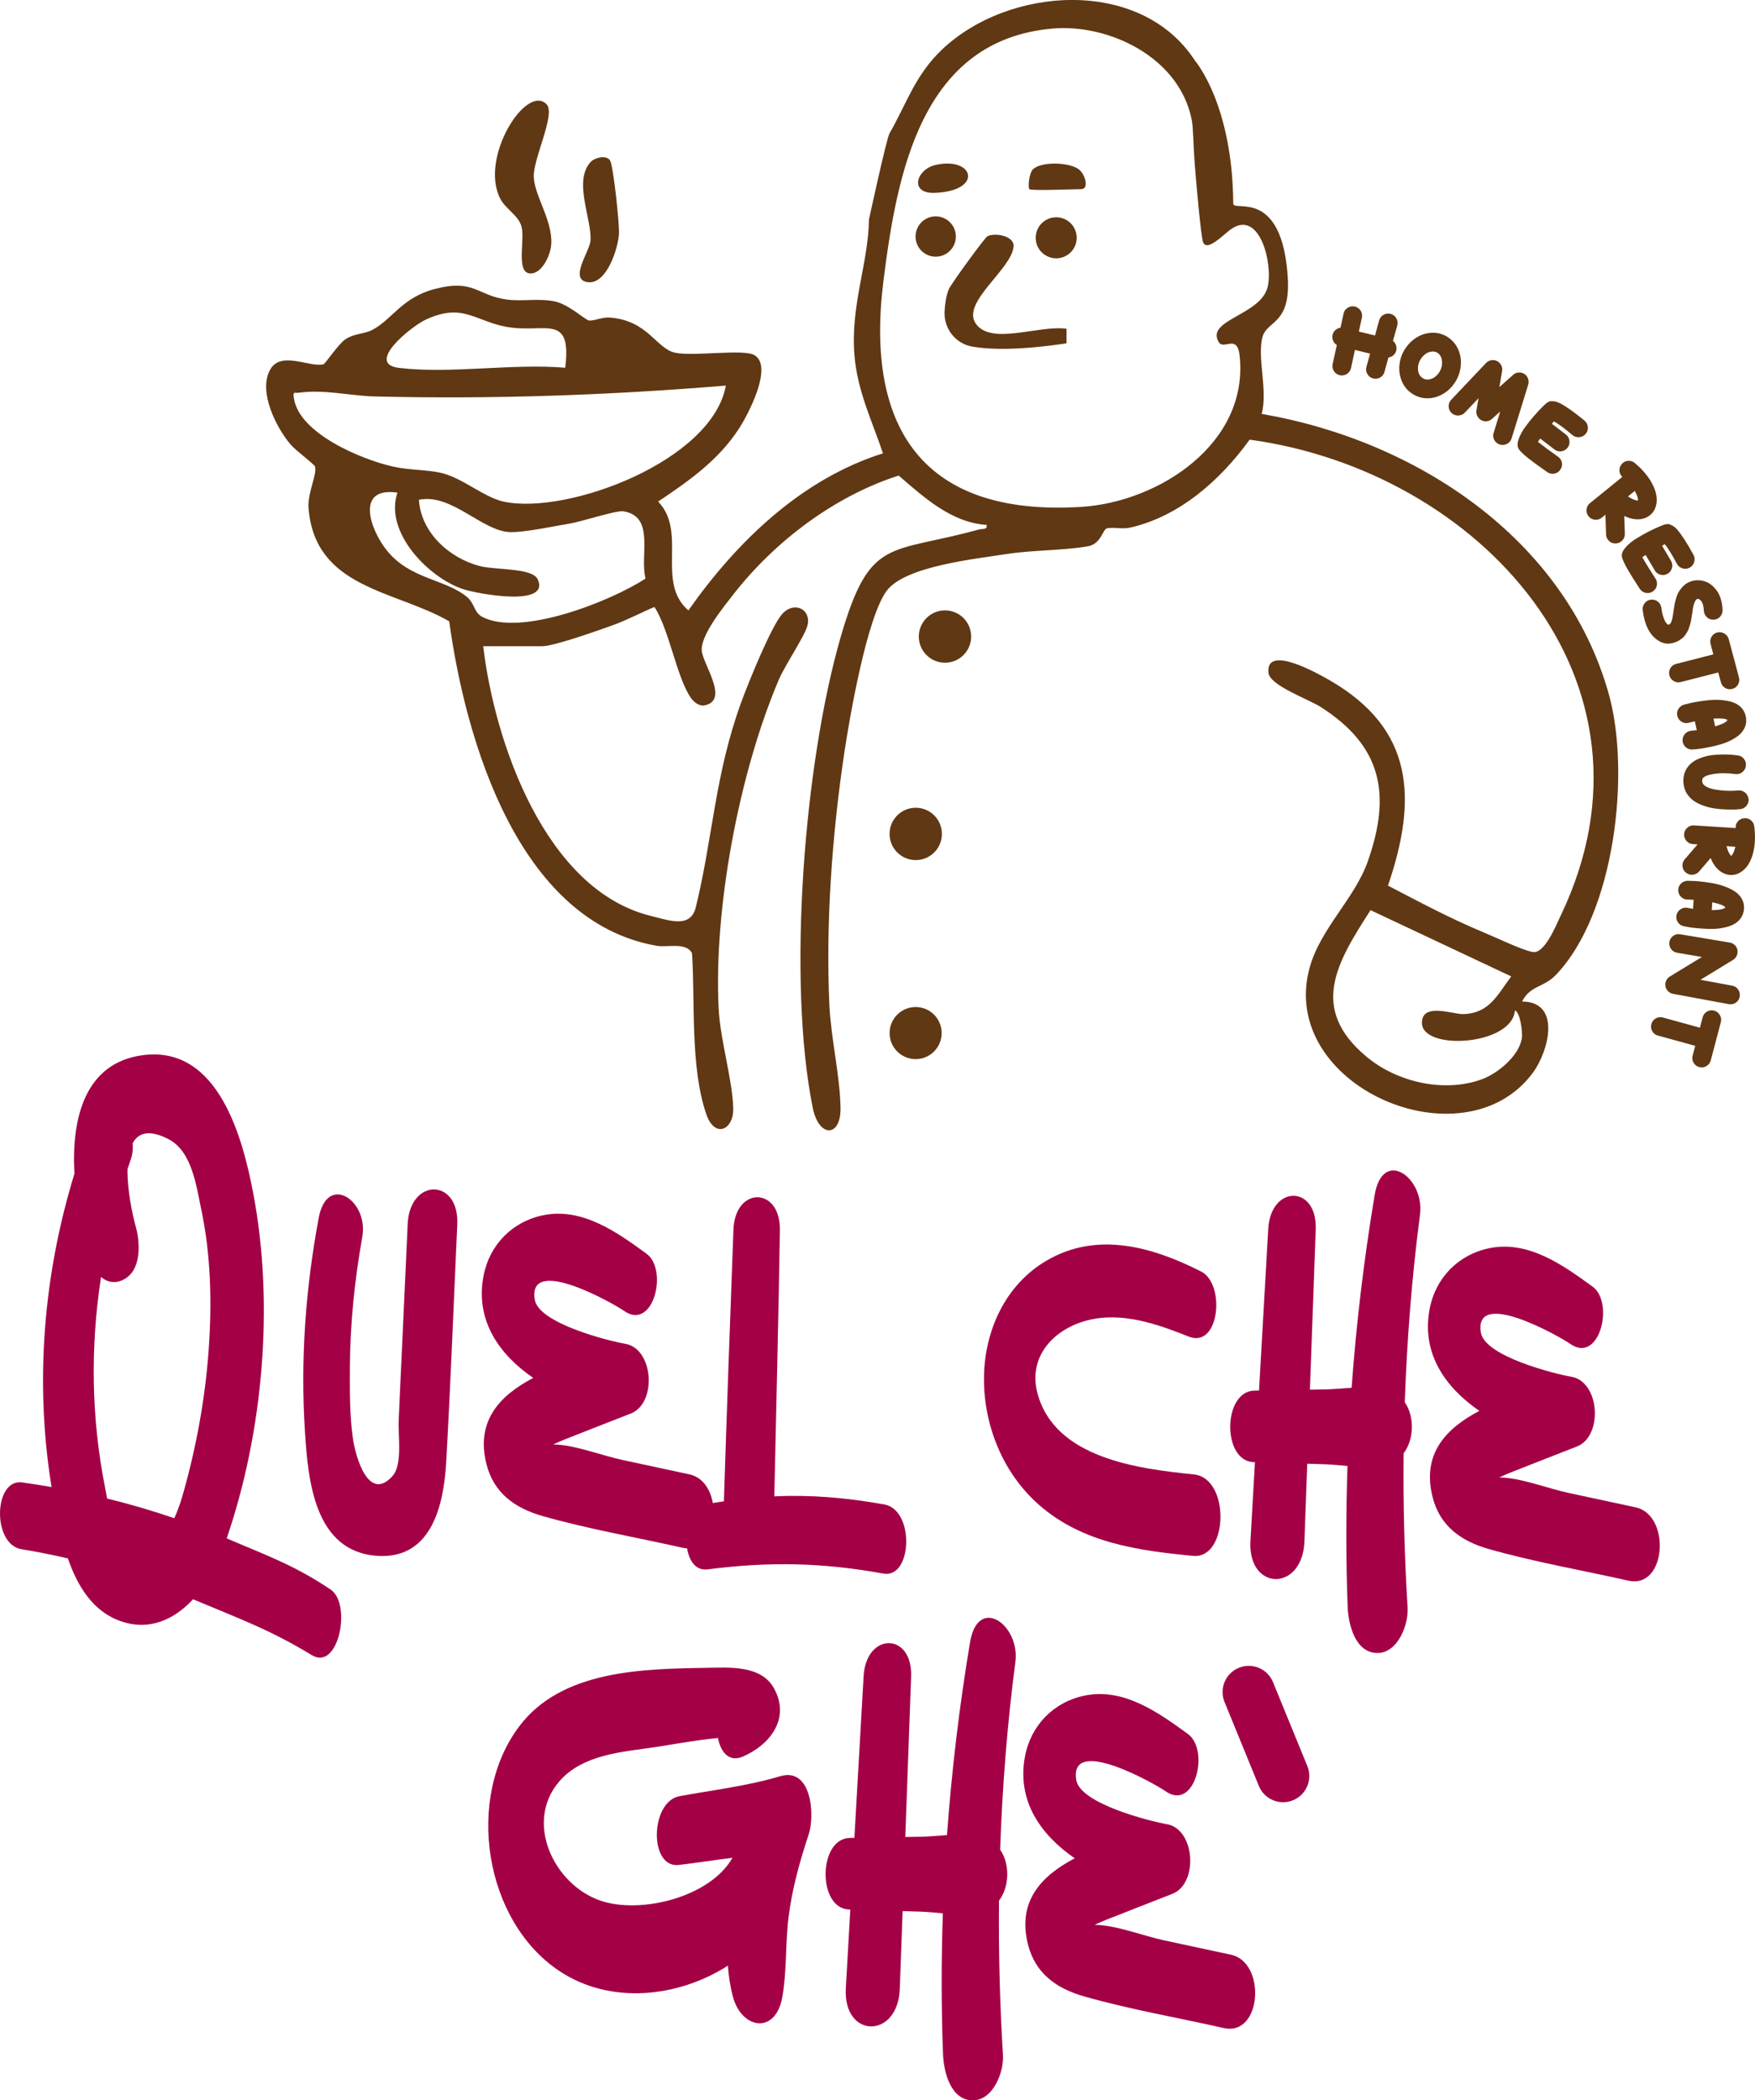
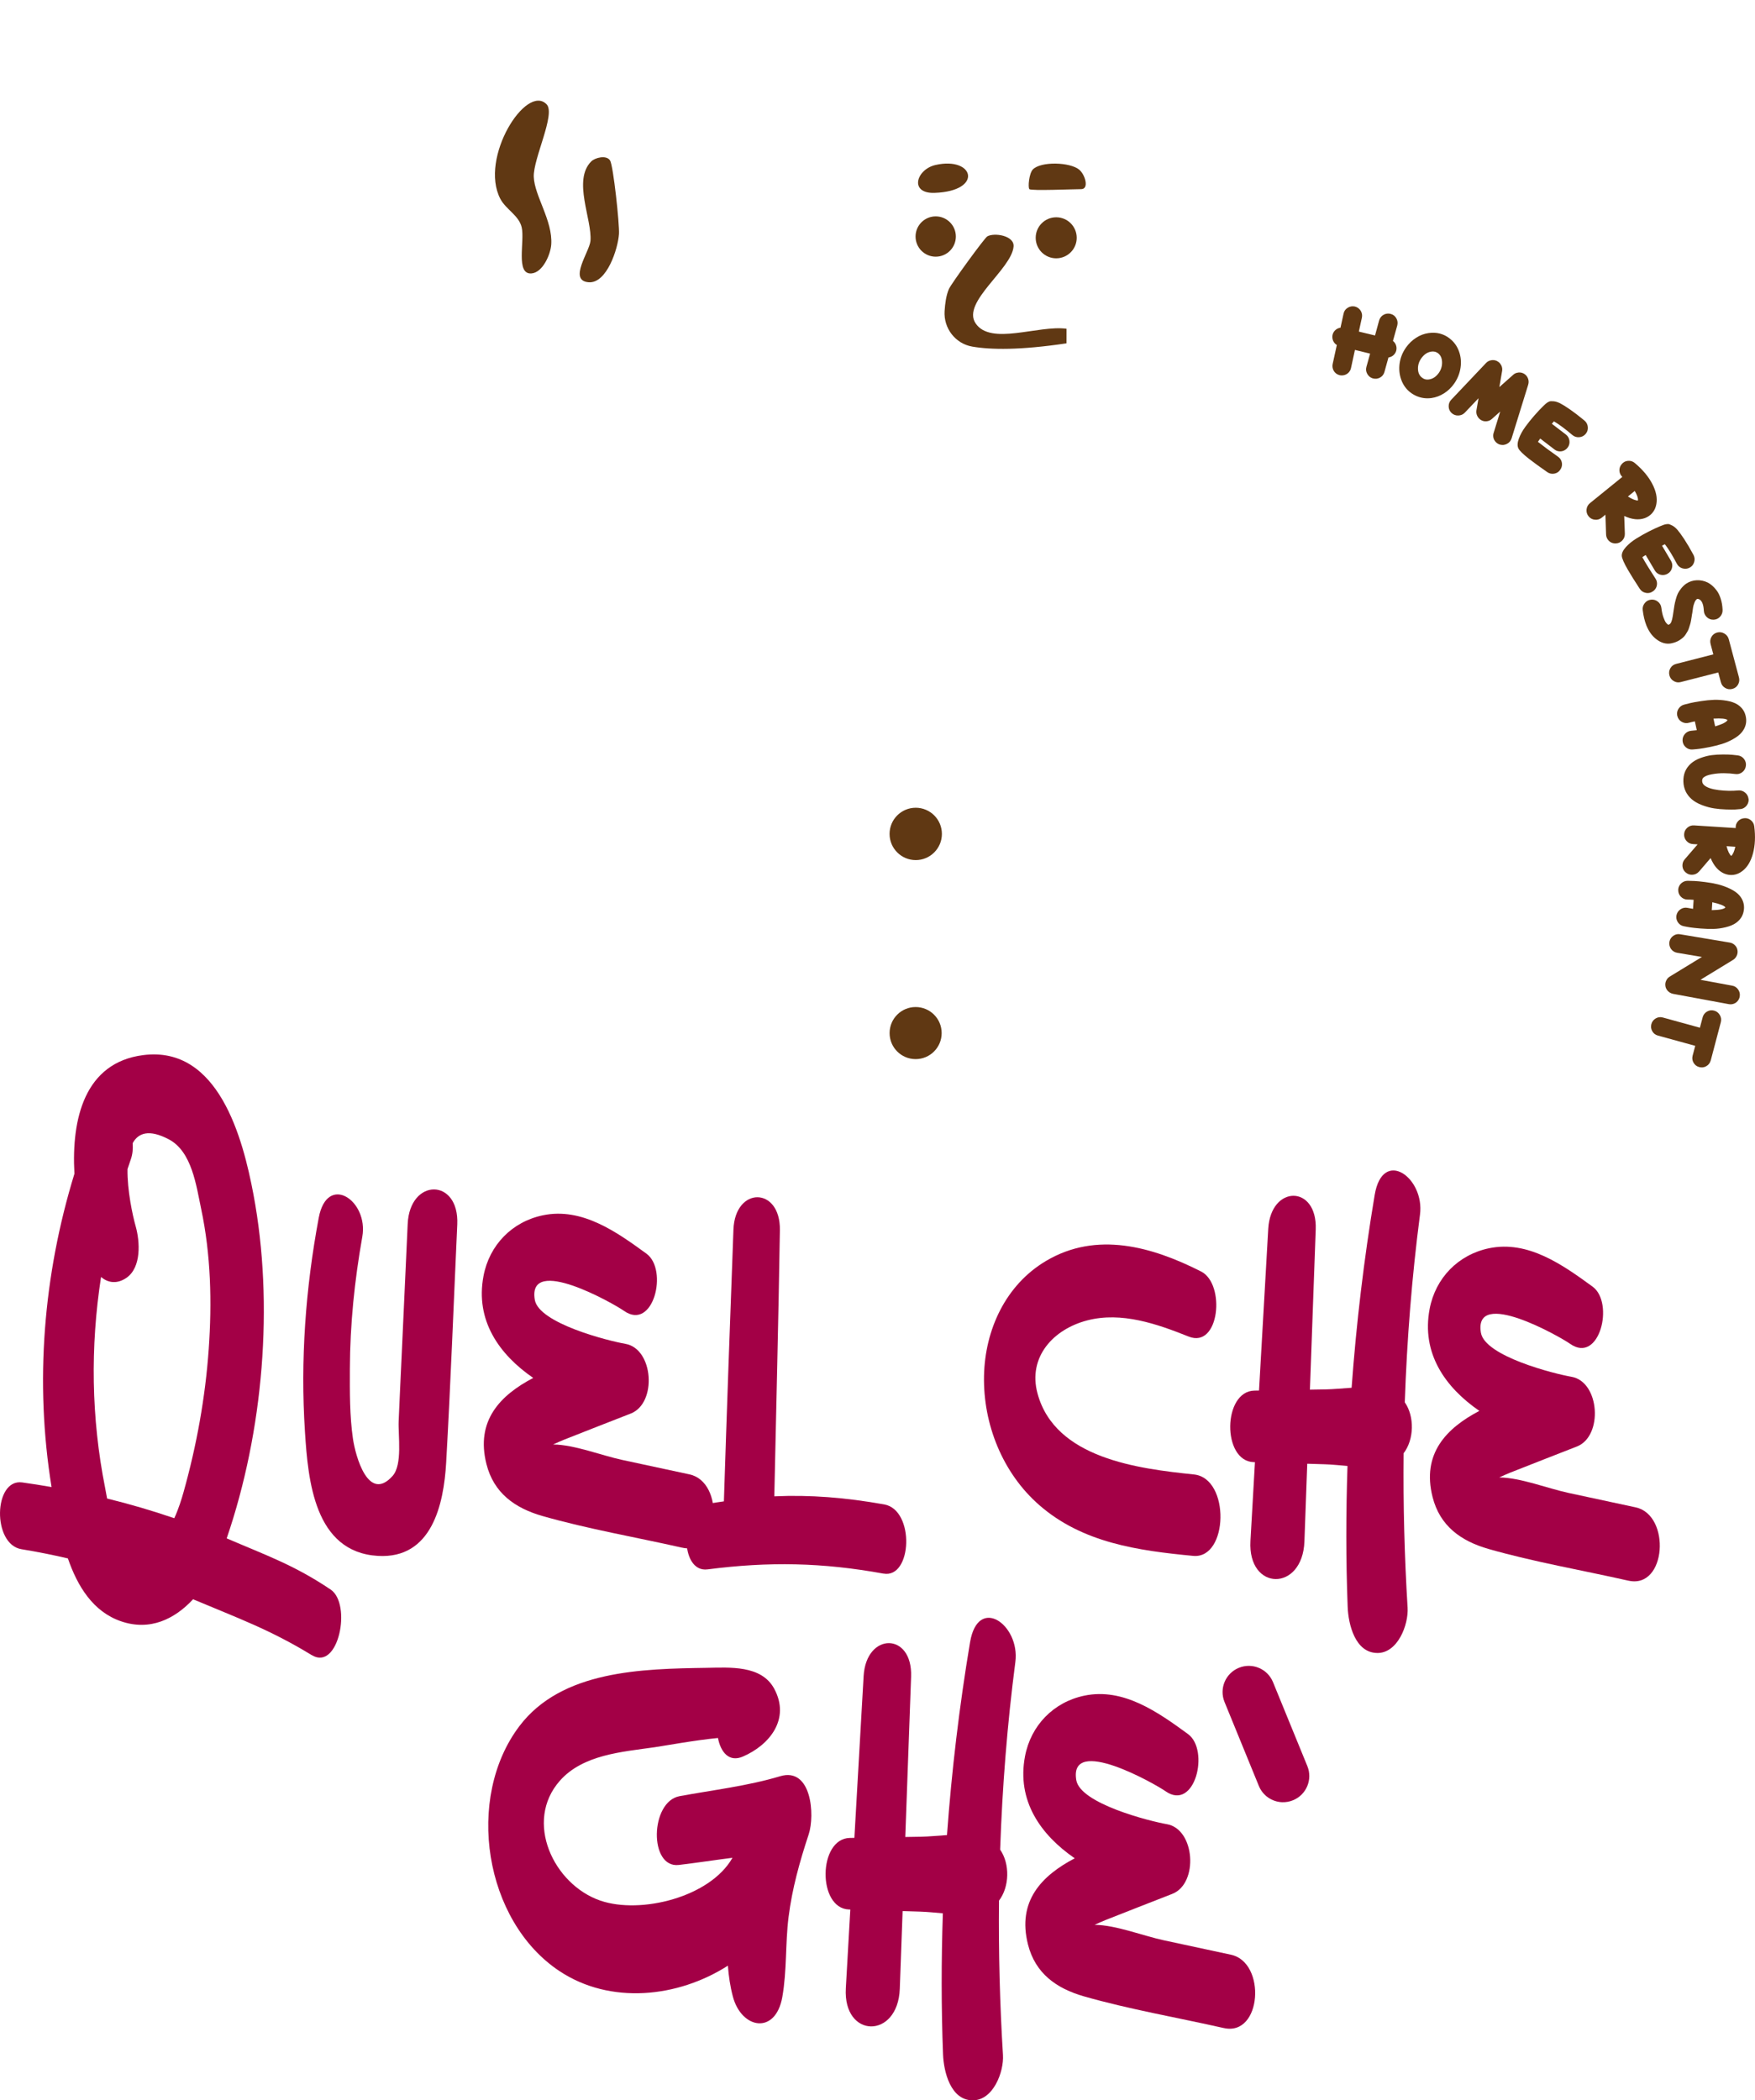
<svg xmlns="http://www.w3.org/2000/svg" id="Livello_1" data-name="Livello 1" viewBox="0 0 676.79 809.84">
  <defs>
    <style>
      .cls-1 {
        fill: #603813;
      }

      .cls-1, .cls-2 {
        stroke-width: 0px;
      }

      .cls-2 {
        fill: #a30046;
      }
    </style>
  </defs>
  <path class="cls-2" d="m120.21,638.18c-16.11-9.86-28.71-14.35-45.75-21.54-7.13,7.66-16.61,12.32-27.77,8.5-10.83-3.7-16.8-13.53-20.51-24.25-5.89-1.36-11.85-2.57-17.9-3.55-11.37-1.85-10.78-27.27.27-25.75,3.79.52,7.56,1.13,11.33,1.78-6.54-40.39-3.17-81.8,8.82-120.8-1.2-21.34,4.01-42.86,26.5-45.74,29.15-3.74,38.5,32.23,42.54,53.71,7.98,42.51,3.79,91.43-10.32,132.62,15.28,6.56,26.11,10.32,40.09,19.74,8.22,5.54,3.07,31.61-7.28,25.27m-78.92-60.37c8.76,2.14,17.39,4.68,25.9,7.59,1.63-3.54,2.79-7.27,3.57-10.05,5.03-17.92,8.41-36.58,9.71-55.15,1.27-18.04.84-36.39-2.93-54.13-1.87-8.8-3.52-22.07-12.48-26.77-7.54-3.95-11.74-2.51-13.92,1.5.17,2.15-.03,4.3-.72,6.23-.44,1.25-.84,2.52-1.27,3.77-.12,8.2,1.95,17.79,3.16,22.08,1.63,5.78,2.3,15.85-3.63,19.88-3.58,2.43-7.11,1.9-9.73-.38-4.16,26.88-3.81,54.32,1.58,81.37.24,1.21.48,2.59.75,4.06" />
  <path class="cls-2" d="m176.34,472.11c-1.4,30.59-2.55,61.2-4.28,91.78-.92,16.24-5.55,37.24-26.3,36.03-24.58-1.43-26.96-29.21-28.16-47.85-1.79-27.67.22-55.25,5.31-82.49,3.26-17.43,19.28-6.69,16.81,7.27-2.99,16.88-4.74,33.79-4.79,50.95-.03,8.84-.1,18.11,1.17,26.88,1,6.85,5.95,24.81,15.27,14.44,3.93-4.37,2.13-15.59,2.37-21.24.36-8.44.77-16.88,1.16-25.32.77-16.88,1.54-33.76,2.32-50.63.82-17.82,19.93-17.74,19.12.2" />
  <path class="cls-2" d="m263.09,596.76c-17.86-4.04-36.26-7.19-53.87-12.21-10.64-3.04-18.8-8.83-21.63-20.04-4.21-16.7,5.23-26.49,18.04-33.21-13.17-9.08-22.43-22.18-19.17-39.33,2.26-11.92,11.02-20.91,22.9-23.38,15.08-3.13,28.39,6.39,39.94,14.8,8.5,6.19,2.67,30.08-8.71,22.02-3.78-2.67-37.27-21.76-34.36-4.26,1.51,9.1,28.36,15.87,34.93,17,10.91,1.88,12.29,22.87,2.11,26.87-8.61,3.38-17.25,6.71-25.84,10.13-1.35.54-2.74,1.18-4.13,1.81,8.12.05,18.79,4.27,26.68,5.96,8.64,1.86,17.28,3.71,25.92,5.57,13.67,2.93,11.93,31.6-2.8,28.26" />
  <path class="cls-2" d="m340.69,606.75c-23.57-4.29-44.09-4.69-67.84-1.63-10.96,1.41-10.74-23.39.26-25.3,2.05-.36,4.05-.64,6.05-.93,1.11-34.93,2.39-69.85,3.68-104.77.62-16.74,18.17-16.62,17.91.18-.53,34.22-1.42,68.43-2.15,102.65,13.86-.62,27.3.44,42.38,3.12,11.91,2.12,10.81,28.68-.28,26.67" />
  <path class="cls-2" d="m460.11,599.91c-21.26-2.03-42.62-5.01-59.3-19.55-14.16-12.33-21.71-31.22-21.34-49.84.36-17.75,8.3-35.07,23.91-44.33,19.53-11.59,40.9-5.51,59.82,4.08,9.47,4.8,7.11,29.85-4.81,25.08-12.21-4.88-25.85-9.66-39.06-6.25-13.08,3.37-23.03,14.09-19.23,28.18,6.78,25.15,38.98,29.01,60.34,31.24,14.05,1.46,13.29,32.69-.32,31.39" />
  <path class="cls-2" d="m531.09,637.35c-8.52-.09-11.12-11.08-11.38-17.72-.7-18.17-.67-36.29-.07-54.39-3.1-.26-6.09-.57-8.7-.65-2.27-.07-4.55-.14-6.82-.21-.36,9.99-.72,19.98-1.09,29.97-.71,19.48-21.92,19.25-20.81-.21.58-10.12,1.15-20.24,1.73-30.36-.16,0-.32,0-.48-.01-12.28-.37-11.96-27.38.28-27.59.59,0,1.18-.02,1.77-.03,1.18-20.78,2.37-41.56,3.56-62.33.97-17.01,18.93-17.05,18.31.19-.75,20.6-1.49,41.2-2.24,61.81,2.03-.03,4.06-.07,6.08-.1,2.98-.05,6.44-.41,10-.63,1.81-24.85,4.76-49.63,8.89-74.32,3.08-18.39,19.35-6.75,17.48,7.55-3.13,24.02-5.03,48.18-5.87,72.37,3.82,5.49,3.62,14.35-.44,19.65-.2,19.85.31,39.71,1.53,59.54.4,6.5-3.76,17.57-11.73,17.48" />
  <path class="cls-2" d="m627.95,609.47c-17.86-4.04-36.26-7.19-53.87-12.21-10.64-3.04-18.8-8.83-21.63-20.04-4.21-16.7,5.23-26.49,18.04-33.21-13.17-9.08-22.43-22.18-19.17-39.33,2.26-11.92,11.02-20.91,22.9-23.38,15.08-3.13,28.39,6.39,39.94,14.8,8.5,6.19,2.67,30.08-8.71,22.02-3.78-2.67-37.27-21.76-34.36-4.26,1.51,9.1,28.36,15.87,34.93,17,10.91,1.88,12.29,22.87,2.11,26.87-8.61,3.38-17.25,6.71-25.84,10.13-1.35.54-2.74,1.18-4.13,1.81,8.12.05,18.79,4.27,26.68,5.96,8.64,1.86,17.28,3.71,25.92,5.57,13.67,2.93,11.93,31.6-2.8,28.26" />
  <path class="cls-2" d="m311.86,707.29c-3.46,10.47-6.39,20.91-7.76,31.88-1.28,10.26-.61,20.58-2.4,30.78-2.59,14.74-15.79,12.45-19.1-.2-1-3.79-1.59-7.76-1.9-11.83-19.35,12.36-45.32,15.07-64.9,2.12-29.12-19.28-36.51-66.73-15.49-94.5,16.32-21.56,47.4-22.07,72.1-22.46,9-.14,21.2-1.12,26.15,8.04,6.33,11.73-1.83,21.74-12.07,26.17-5.35,2.31-8.55-1.69-9.62-7.16-8.78.83-20.54,3-24.47,3.57-12.49,1.8-27.56,2.81-36.5,12.92-13.9,15.72-2.44,40.01,15.61,46.21,15.56,5.34,42.36-1.31,50.96-16.51-6.92.88-13.83,1.95-20.67,2.76-11.61,1.39-11.13-24.42.27-26.52,12.82-2.36,26.27-3.93,38.77-7.68,12.13-3.64,13.49,14.95,11.02,22.42" />
  <path class="cls-2" d="m375.05,809.84c-8.52-.08-11.12-11.08-11.38-17.72-.7-18.17-.68-36.29-.07-54.39-3.1-.26-6.09-.57-8.7-.65-2.27-.07-4.54-.14-6.82-.21-.36,9.99-.73,19.98-1.09,29.97-.71,19.48-21.92,19.25-20.81-.21.58-10.12,1.15-20.24,1.73-30.36-.16,0-.32,0-.48-.01-12.28-.37-11.96-27.38.28-27.59.59-.01,1.18-.02,1.77-.03,1.18-20.78,2.37-41.56,3.56-62.34.97-17.01,18.93-17.05,18.31.19-.75,20.6-1.49,41.2-2.24,61.81,2.03-.04,4.06-.07,6.08-.1,2.98-.05,6.44-.41,10-.63,1.81-24.85,4.76-49.63,8.89-74.32,3.08-18.39,19.35-6.75,17.48,7.56-3.13,24.02-5.03,48.18-5.87,72.37,3.82,5.49,3.62,14.35-.44,19.65-.2,19.85.31,39.71,1.53,59.53.4,6.5-3.76,17.57-11.73,17.48" />
  <path class="cls-2" d="m471.92,781.97c-17.86-4.04-36.26-7.18-53.87-12.21-10.64-3.04-18.8-8.82-21.63-20.03-4.21-16.7,5.23-26.49,18.03-33.21-13.17-9.08-22.42-22.19-19.17-39.34,2.26-11.92,11.02-20.91,22.9-23.38,15.08-3.13,28.39,6.39,39.94,14.8,8.5,6.19,2.67,30.08-8.71,22.02-3.78-2.67-37.27-21.76-34.36-4.26,1.51,9.1,28.36,15.87,34.93,17,10.91,1.88,12.29,22.87,2.11,26.87-8.61,3.38-17.25,6.71-25.84,10.13-1.35.54-2.74,1.18-4.13,1.81,8.12.05,18.79,4.27,26.68,5.96,8.64,1.86,17.28,3.71,25.92,5.57,13.67,2.93,11.93,31.6-2.8,28.26" />
  <path class="cls-2" d="m494.46,694.89c-3.85-.13-7.45-2.48-9-6.27l-13.24-32.38c-2.11-5.16.36-11.06,5.53-13.17,5.17-2.11,11.06.37,13.17,5.53l13.24,32.37c2.11,5.16-.36,11.06-5.53,13.17-1.36.56-2.78.79-4.17.75" />
-   <path class="cls-1" d="m374.51,245.44c0,5.57-4.52,10.09-10.09,10.09s-10.09-4.52-10.09-10.09,4.52-10.09,10.09-10.09,10.09,4.52,10.09,10.09" />
  <path class="cls-1" d="m363.23,321.54c0,5.57-4.52,10.09-10.09,10.09s-10.09-4.52-10.09-10.09,4.52-10.09,10.09-10.09,10.09,4.52,10.09,10.09" />
-   <path class="cls-1" d="m475.61,78.54c.02,3.32,18.69-6.39,20.98,28.15,1.26,18.94-8.24,16.57-9.85,23.68-1.85,8.17,2.2,20.27-.19,29.22,59.13,10.16,116.86,47.71,133.8,107.81,8.57,30.42,2.43,84.65-20.29,108.45-4.8,5.03-9.91,4.02-13.09,10.31,15.24.09,10.29,19.21,4.12,27.52-26.78,36.09-98.58,4.93-86.04-40.61,4.14-15.02,17.31-26.51,22.41-40.92,9.22-26.09,5.29-44.66-18.24-59.61-4.62-2.94-19.53-8.24-20.05-13.09-1.22-11.31,19.38.42,23.48,2.78,32.67,18.76,34.04,45.77,22.6,79.24,12.13,6.33,24.37,12.85,37.02,18.09,4.7,1.94,14.57,6.73,18.79,7.51,4.59.85,9.05-10.38,10.85-14.15,43.36-90.59-31.82-171.4-120.01-183.4-11.17,15.47-26.9,29.52-46,33.9-3.14.72-6.54-.28-9.04.3-1.59.36-2.24,5.97-7.19,6.88-9.1,1.67-21.42,1.45-31.4,3.01-11.92,1.87-39.3,4.65-46.36,14.22-7.61,10.32-14.2,48.35-16.28,62.19-4.7,31.19-7.26,66.04-5.79,97.58.59,12.66,4.18,27.73,4.29,39.84.1,11.12-8.39,11.33-10.73-.37-9.87-49.33-3.29-132.65,10.73-181.22,11.34-39.28,18.74-32.07,53.33-41.69,1.42-.39,3.4.26,3-1.78-13.49-.83-24.16-10.62-33.9-19.01-24.74,7.9-47.9,25.44-63.8,45.88-3.79,4.87-12.63,15.66-12.14,21.66.43,5.21,10.7,19.05,1.2,21.04-2.25.47-4.29-1.26-5.47-2.98-5.45-7.98-8.18-25.85-13.95-34.94-5.24,2.18-10.43,4.98-15.77,6.92-5.46,1.98-22.97,8.22-27.57,8.22h-22.72c4.36,37.01,23.93,93.98,64.66,103.99,7.22,1.77,15.31,4.91,17.34-3.4,6.61-27.06,7.33-51.06,17.47-78.9,2.52-6.93,11.8-30.05,16.11-34.43,4.66-4.74,11.04-1.33,9.45,4.82-1.03,3.99-8.69,15.33-11.01,20.77-15.28,35.86-25.18,88.04-23.22,126.95.61,12.08,5.47,27.96,5.62,38.58.12,8.14-7.17,11.54-10.41,2-6.22-18.3-4.24-42.81-5.48-61.99-2.17-4.4-9.53-2.16-13.63-2.88-53.41-9.38-73.66-79.14-80.01-125.12-21.01-12.09-51.71-12.61-54.24-43.57-.48-5.86,3.42-13.28,2.49-16.1-.32-.98-7.47-6.18-9.46-8.54-5.6-6.64-12.36-20.21-7.98-28.57,4.12-7.85,15.17-.96,20.73-2.33.63-.16,5.87-8.01,8.53-9.7,3.62-2.3,7.13-1.9,10.24-3.53,7.73-4.03,11.39-12.48,24.13-15.8,15.24-3.97,16.26,2.51,27.72,4.07,6.09.83,12.18-.58,18.54.73,5.34,1.1,11.6,7.04,13.16,7.33,1.73.32,5.06-1.33,8.03-1.11,14.75,1.1,17.87,11.89,25.14,13.54,7.01,1.58,26.45-1.55,30.7.96,7.37,4.37-2.56,23.09-6.04,28.41-7.91,12.12-19.27,20.13-31.13,28.04,11.4,11.72-.99,31.03,11.68,41.97,18.64-26.52,43.58-50.63,75.03-60.56-4.27-12.78-9.88-24.04-10.99-37.87-1.56-19.41,5.37-35.37,5.6-52.31,0,0,6.74-31.13,7.92-33.19,6.65-11.59,9.83-22.36,20.15-32.23,25.67-24.54,76.76-28.11,97.7,4.26,0,0,14.46,16.7,14.71,55.07m-1.12,10.01c-2.76,2.03-8.98,8.6-10.51,4.87-.86-2.11-2.82-24.8-3.24-30.35-.48-6.21-.56-13.88-1.09-16.61-4.72-24.57-32.25-37.31-53.71-35.44-50.61,4.42-59.98,55.66-65.22,97.23-7.21,57.26,15.65,90.93,76.19,87.21,30.1-1.85,64.82-24.55,61.16-58.35-.91-8.44-6.09-2.07-7.99-5.11-5.43-8.71,16.27-10.34,18.83-21.47,2.05-8.93-3.15-30.23-14.43-21.97m-256.48,53.24c2.54-20.62-7.21-13.67-20.99-15.51-13.42-1.79-17.85-9.94-32.71-3.08-5.65,2.61-23.64,17.07-10.39,18.65,19.93,2.38,43.76-1.79,64.09-.06m61.94,6.88c-44.83,3.72-90.42,5.33-135.65,4.18-9.03-.23-19.36-2.78-28.89-1.44-1.81.26-2.46-.74-2.05,2.07,1.98,13.8,26.49,23.8,38.29,26.43,6.3,1.41,12.55,1.12,18.27,2.38,8.54,1.88,16.66,9.55,24.61,11.18,24.65,5.07,80.23-15.84,85.43-44.82m-126.65,41.3c-16.43-2.41-10.56,14.4-3.92,22.5,8.95,10.91,21.96,10.7,30.59,17.6,3.12,2.5,2.8,6.1,5.99,7.78,14.81,7.81,49.58-5.97,63.02-14.76-2.35-8.86,3.84-24.02-8.63-25.93-2.69-.41-16.05,4-20.71,4.76-6.23,1.01-17.19,3.42-22.92,3.26-10.73-.3-22.63-15.11-35.15-12.45.84,12.66,11.64,22.39,23.34,25.52,6.07,1.62,20.45.62,22.49,5.15,4.89,10.85-23.29,5.58-28.69,3.81-13.44-4.4-30.64-22.1-25.4-37.23m430.93,199.62c-1.11,13.61-35.84,15.69-35.86,4.81-.01-7.98,11.95-3.29,15.83-3.38,10.27-.24,13.28-7.49,18.61-14.53l-54.26-25.55c-13.01,20.2-23.86,37.94-1.5,56.56,11.74,9.78,29.91,13.99,44.49,8.63,6.19-2.28,14.79-9.37,15.41-16.37.16-1.82-.57-9.23-2.72-10.18" />
  <path class="cls-1" d="m363.14,398.33c0,5.54-4.49,10.04-10.04,10.04s-10.04-4.49-10.04-10.04,4.49-10.04,10.04-10.04,10.04,4.49,10.04,10.04" />
-   <path class="cls-1" d="m411.3,126.76c-10.85-1.51-29.31,6.64-35.1-2.13-5.39-8.15,13.92-20.8,14.67-29.57.36-4.23-7.46-5.46-10.14-3.91-1.09.63-13.97,18.35-14.8,20.28-1.1,2.56-1.47,5.64-1.66,8.47-.44,6.66,4.14,12.63,10.71,13.75,7.08,1.21,18.37,1.42,36.31-1.27v-5.63Z" />
+   <path class="cls-1" d="m411.3,126.76c-10.85-1.51-29.31,6.64-35.1-2.13-5.39-8.15,13.92-20.8,14.67-29.57.36-4.23-7.46-5.46-10.14-3.91-1.09.63-13.97,18.35-14.8,20.28-1.1,2.56-1.47,5.64-1.66,8.47-.44,6.66,4.14,12.63,10.71,13.75,7.08,1.21,18.37,1.42,36.31-1.27Z" />
  <path class="cls-1" d="m415.22,91.69c0,4.37-3.54,7.91-7.91,7.91s-7.91-3.54-7.91-7.91,3.54-7.91,7.91-7.91,7.91,3.54,7.91,7.91" />
  <path class="cls-1" d="m368.61,91.2c0,4.29-3.48,7.77-7.77,7.77s-7.77-3.48-7.77-7.77,3.48-7.77,7.77-7.77,7.77,3.48,7.77,7.77" />
  <path class="cls-1" d="m396.97,72.94c-.63-.64-.14-6.09,1.34-7.61,3.12-3.19,14.36-2.84,17.87.09,2.35,1.96,3.89,7.51.75,7.51-2.89,0-19.26.71-19.96,0" />
  <path class="cls-1" d="m360.78,63.61c14.93-3.39,18.57,10.1-.37,10.75-9.89.34-7.08-9.06.37-10.75" />
  <path class="cls-1" d="m210.78,40.21c3.61,3.72-5.18,20.89-4.94,27.96.25,7.35,7.36,16.94,6.74,26.09-.26,3.86-3.28,10.83-7.63,11.17-6.19.49-2.54-12.36-3.76-17.74-1.04-4.61-6.12-6.94-8.25-11.03-8.19-15.76,10.01-44.51,17.84-36.45" />
  <path class="cls-1" d="m227.97,62.27c1.47-1.49,5.88-2.61,7.29-.4,1.26,1.97,3.68,24.69,3.44,28.33-.37,5.66-4.69,19.21-11.73,18.63-7.91-.66.36-11.74.73-15.93.71-8.19-6.94-23.33.27-30.63" />
  <path class="cls-1" d="m537.18,131.46c.37.29.67.63.89,1.02.22.39.37.81.44,1.27.07.46.05.92-.05,1.37-.18.73-.55,1.34-1.1,1.83-.56.5-1.2.79-1.92.88l-1.54,5.54c-.25.97-.81,1.7-1.67,2.19-.86.49-1.78.61-2.75.35h-.04c-.96-.29-1.69-.86-2.17-1.74-.49-.87-.59-1.78-.33-2.72l1.42-5.1-5.85-1.43-1.51,6.96c-.13.63-.41,1.19-.84,1.67-.43.48-.96.82-1.58,1.02-.62.2-1.24.23-1.88.11-.07-.02-.15-.04-.22-.06-.62-.18-1.14-.48-1.57-.91-.43-.43-.73-.94-.91-1.53-.18-.59-.21-1.19-.08-1.83l1.61-7.33c-.34-.2-.64-.45-.87-.73-.24-.28-.43-.6-.58-.95-.14-.35-.23-.71-.27-1.1s-.01-.77.07-1.15c.19-.75.57-1.37,1.13-1.86.57-.49,1.22-.78,1.93-.87l1.18-5.4c.2-.99.73-1.75,1.58-2.28.85-.53,1.75-.7,2.72-.51.65.16,1.21.45,1.67.88.47.43.8.95,1,1.55.2.6.23,1.24.1,1.89l-1.17,5.36,6.24,1.5,1.57-5.77c.1-.37.27-.72.48-1.05.21-.33.47-.6.76-.83.29-.22.61-.41.96-.55.35-.14.72-.22,1.11-.24.39-.02.78.02,1.15.13.97.25,1.7.82,2.19,1.69.49.88.6,1.8.35,2.77l-1.66,5.95Z" />
  <path class="cls-1" d="m559.1,130.56c1.64,1.29,2.82,2.93,3.54,4.93.72,2,.92,4.1.59,6.32-.33,2.22-1.16,4.27-2.5,6.17-1.07,1.51-2.36,2.74-3.89,3.7-1.52.96-3.14,1.56-4.85,1.8-1.94.26-3.8.02-5.56-.7-.9-.38-1.75-.86-2.53-1.46-1.63-1.26-2.8-2.89-3.53-4.9-.73-2.01-.93-4.13-.62-6.35.32-2.22,1.16-4.28,2.52-6.17,1.06-1.48,2.34-2.71,3.85-3.67,1.51-.97,3.1-1.57,4.75-1.8,3.08-.45,5.81.24,8.2,2.09l.02.05Zm-4.25,13.24c.89-1.28,1.31-2.67,1.26-4.18-.05-1.51-.55-2.64-1.52-3.4-.23-.18-.48-.32-.74-.43-.59-.25-1.23-.31-1.92-.21-1.48.22-2.75,1.07-3.8,2.53-.91,1.27-1.35,2.64-1.31,4.14.04,1.49.56,2.61,1.56,3.36.75.62,1.62.85,2.63.71,1.51-.21,2.78-1.05,3.83-2.51" />
  <path class="cls-1" d="m589.33,148.33l-6.41,20.71c-.31.95-.9,1.65-1.79,2.11-.89.46-1.81.54-2.77.26-.25-.08-.49-.19-.71-.32-.47-.27-.86-.63-1.18-1.08-.32-.45-.52-.95-.6-1.51-.08-.55-.04-1.09.14-1.61l2.53-8.21-3.19,2.84c-.56.51-1.22.81-1.99.91-.77.09-1.49-.05-2.15-.43-.67-.38-1.17-.92-1.51-1.6-.34-.68-.45-1.41-.34-2.17l.82-4.69-5.28,5.56c-.67.71-1.52,1.08-2.53,1.11-1.01.03-1.88-.3-2.6-.98-.72-.68-1.09-1.52-1.11-2.53-.02-1,.31-1.86.99-2.57l13.41-14.15c.54-.58,1.21-.94,2-1.08.79-.14,1.54-.04,2.23.3.48.25.89.57,1.22.99.33.41.56.86.69,1.35s.16.99.07,1.51l-1.06,6.2,5.27-4.68c.39-.37.84-.63,1.34-.79.51-.15,1.02-.2,1.55-.14.53.07,1.02.25,1.47.53.69.45,1.17,1.07,1.44,1.83.27.76.29,1.54.05,2.32" />
  <path class="cls-1" d="m600.81,176.1c.54.36.94.83,1.22,1.42.27.59.38,1.21.32,1.84-.06.64-.29,1.23-.68,1.78-.54.82-1.31,1.31-2.29,1.49-.99.17-1.89-.03-2.71-.6-2.92-2.03-5.25-3.73-7-5.09-2.35-1.84-3.73-3.2-4.15-4.09-.43-.95-.36-2.19.2-3.72.56-1.53,1.39-3.04,2.49-4.55,1.1-1.51,2.27-2.97,3.5-4.37,1.23-1.4,2.3-2.54,3.19-3.41.89-.87,1.43-1.36,1.62-1.47.39-.25.73-.43,1.01-.54.28-.11.81-.13,1.58-.07.77.06,1.61.33,2.54.79.92.47,2.21,1.26,3.84,2.4,1.63,1.13,3.49,2.56,5.57,4.28.76.66,1.18,1.49,1.26,2.49.08,1-.19,1.87-.84,2.63-.64.76-1.46,1.18-2.46,1.26-1,.08-1.88-.19-2.66-.83-2.74-2.34-5.1-4.1-7.1-5.27-.17.22-.45.53-.82.93l5.4,4.13.03.02c.79.62,1.24,1.43,1.36,2.42.12.99-.12,1.88-.72,2.64-.41.53-.91.91-1.5,1.16-.59.25-1.2.33-1.84.25-.64-.08-1.23-.32-1.75-.74l-5.46-4.18c-.36.47-.66.89-.89,1.26,2.07,1.65,4.66,3.57,7.76,5.74" />
  <path class="cls-1" d="m626.6,205.81c.02,1.01-.31,1.88-1,2.6-.69.72-1.52,1.1-2.49,1.12-1.21.05-2.2-.39-2.96-1.33-.5-.62-.77-1.33-.79-2.14l-.25-7.6-1.41,1.14c-.78.63-1.67.9-2.66.79-1-.1-1.81-.54-2.43-1.31-.62-.77-.88-1.65-.78-2.65.11-1,.55-1.81,1.33-2.44l12.47-10.11c-.7-.66-1.07-1.46-1.12-2.39-.05-.94.24-1.78.87-2.52.63-.78,1.44-1.2,2.44-1.28,1-.08,1.87.2,2.63.85,2.99,2.51,5.24,5.18,6.72,8.02,1.49,2.84,2.01,5.44,1.58,7.81-.23,1.31-.73,2.43-1.52,3.37-.78.93-1.77,1.61-2.94,2.04-2.32.82-4.96.54-7.93-.83l.24,6.86Zm1.18-14.37c1.68,1.06,2.97,1.57,3.88,1.53.09-.87-.32-2.09-1.24-3.67l-2.64,2.14Z" />
  <path class="cls-1" d="m638.4,223.08c.37.53.56,1.12.6,1.77.03.65-.1,1.26-.39,1.83-.29.57-.72,1.04-1.29,1.39-.81.56-1.71.73-2.69.52-.98-.21-1.74-.73-2.29-1.58-1.95-2.97-3.48-5.42-4.59-7.34-1.49-2.59-2.27-4.37-2.33-5.34-.04-1.05.48-2.17,1.57-3.38,1.09-1.21,2.42-2.3,4.01-3.29,1.59-.99,3.21-1.9,4.88-2.75,1.67-.84,3.08-1.5,4.23-1.97,1.15-.47,1.84-.73,2.06-.76.46-.08.84-.12,1.14-.12.3,0,.79.18,1.48.53.69.34,1.38.9,2.07,1.68.68.78,1.57,2,2.66,3.65,1.09,1.66,2.28,3.68,3.56,6.06.46.9.54,1.82.24,2.78-.29.96-.88,1.67-1.76,2.13-.88.46-1.8.54-2.75.25-.96-.29-1.67-.88-2.15-1.76-1.67-3.2-3.21-5.71-4.62-7.54-.25.14-.62.33-1.11.55l3.46,5.85.02.03c.5.87.62,1.78.36,2.75-.26.97-.81,1.7-1.66,2.18-.58.33-1.19.51-1.82.51-.64.01-1.24-.14-1.8-.45-.57-.31-1.02-.76-1.35-1.34l-3.5-5.91c-.51.29-.94.58-1.3.84,1.3,2.31,2.99,5.05,5.06,8.22" />
  <path class="cls-1" d="m652.54,236.62c-.08.56-.15.99-.19,1.28-.05.29-.12.73-.22,1.32-.1.58-.21,1.05-.33,1.42-.12.37-.26.82-.43,1.38-.17.55-.36,1.02-.58,1.4-.22.38-.49.8-.78,1.27-.3.47-.64.86-1.01,1.17-.37.32-.79.63-1.24.93-.46.31-.98.57-1.56.79-.58.22-1.2.39-1.87.52-1.88.31-3.7-.21-5.48-1.55-1.68-1.24-3-3.04-3.95-5.41-.68-1.72-1.15-3.7-1.41-5.92-.11-.98.14-1.86.77-2.66.62-.79,1.44-1.24,2.43-1.34,1-.11,1.88.15,2.66.77.78.62,1.22,1.43,1.34,2.43.16,1.38.42,2.57.78,3.58.36,1.01.69,1.71,1.01,2.11.31.4.61.67.89.81.37-.12.66-.33.87-.62.21-.29.41-.8.59-1.5.17-.71.36-1.76.54-3.17.14-.97.26-1.72.35-2.26.09-.54.26-1.27.51-2.22.25-.95.52-1.73.83-2.35.31-.62.74-1.28,1.31-1.98.57-.7,1.21-1.3,1.92-1.8,1.23-.8,2.59-1.23,4.06-1.29,1.47-.06,2.88.24,4.22.89.6.32,1.17.71,1.71,1.17.54.46,1.12,1.09,1.73,1.89.61.79,1.12,1.84,1.54,3.13.42,1.29.66,2.72.74,4.3.04,1.01-.27,1.89-.92,2.63-.66.75-1.49,1.15-2.49,1.2-1,.05-1.88-.26-2.61-.93-.74-.67-1.15-1.51-1.21-2.51-.12-2.39-.71-3.86-1.76-4.41-.41-.19-.73-.22-.95-.08-.34.25-.65.69-.9,1.34-.26.64-.43,1.24-.53,1.79-.1.55-.22,1.38-.36,2.49" />
  <path class="cls-1" d="m670.61,261.22c.25.97.12,1.89-.37,2.75-.5.86-1.22,1.41-2.17,1.65-.97.27-1.89.15-2.76-.35-.87-.51-1.43-1.25-1.68-2.22l-1.01-3.77-14.47,3.71c-.97.25-1.88.12-2.73-.4-.85-.51-1.4-1.25-1.64-2.21-.25-.96-.12-1.87.37-2.73.5-.86,1.24-1.41,2.21-1.66l14.36-3.68-1.06-3.99v-.03c-.26-.98-.14-1.89.36-2.75.5-.86,1.23-1.41,2.2-1.66.95-.24,1.86-.12,2.73.38.87.5,1.44,1.23,1.72,2.19l3.93,14.73v.04Z" />
  <path class="cls-1" d="m673.29,276.56c.36,2.05-.15,3.96-1.52,5.7-.8.99-1.93,1.9-3.41,2.72-1.47.83-2.93,1.46-4.38,1.9-1.45.44-3.03.84-4.75,1.18-1.72.34-3.03.56-3.94.67-.91.11-1.76.2-2.55.25-1,.08-1.88-.2-2.63-.85-.75-.65-1.17-1.48-1.25-2.48-.06-1,.24-1.89.89-2.64.65-.75,1.48-1.17,2.48-1.25.61-.06,1.32-.13,2.11-.21l-.74-3.41c-.83.16-1.6.35-2.3.55-.95.26-1.86.14-2.74-.35-.87-.49-1.44-1.23-1.7-2.2-.05-.15-.08-.3-.1-.45-.12-.89.07-1.72.58-2.48s1.2-1.26,2.07-1.51c.78-.21,1.62-.42,2.54-.64.92-.22,2.27-.46,4.05-.73,1.78-.27,3.44-.43,5-.49,1.55-.05,3.18.06,4.88.35,1.7.29,3.09.77,4.17,1.46,1.82,1.18,2.9,2.81,3.24,4.9m-7.1,1.08c-.59-.54-2.4-.73-5.41-.55l.64,2.99c2.85-.86,4.43-1.67,4.77-2.44" />
  <path class="cls-1" d="m674.31,308c.07.64-.03,1.26-.29,1.85-.26.59-.66,1.08-1.19,1.47-.53.39-1.11.61-1.76.65-.56.07-1.21.12-1.95.16-.73.04-1.91.03-3.52-.02-1.61-.05-3.14-.19-4.57-.41-1.44-.22-2.97-.63-4.6-1.24-1.63-.6-2.97-1.37-4.03-2.28-2.07-1.81-3.14-4.08-3.23-6.81-.09-2.83.88-5.16,2.91-6.97,1-.89,2.25-1.6,3.75-2.15,1.5-.55,2.93-.91,4.29-1.08,1.36-.17,2.81-.26,4.35-.26,1.55,0,2.73.04,3.54.12.81.07,1.54.15,2.19.24,1.01.15,1.8.62,2.4,1.43.59.8.81,1.7.66,2.68-.15.98-.62,1.78-1.41,2.38-.79.61-1.68.83-2.66.69-1.34-.19-2.8-.29-4.38-.31-1.57-.01-3.12.12-4.66.41-1.54.28-2.62.7-3.24,1.26-.35.32-.52.76-.5,1.33.02.61.27,1.15.75,1.59,1.08.95,2.96,1.58,5.62,1.91,2.66.33,5.17.37,7.53.14,1-.09,1.89.19,2.65.82.77.63,1.21,1.43,1.32,2.41" />
  <path class="cls-1" d="m655.2,336.05c-.67.75-1.5,1.17-2.5,1.23-1,.07-1.86-.22-2.6-.86-.93-.78-1.35-1.78-1.28-2.98.05-.8.34-1.5.87-2.11l4.97-5.76-1.81-.11c-1-.06-1.83-.47-2.49-1.22-.66-.75-.96-1.62-.9-2.61.06-.99.47-1.81,1.22-2.48.75-.66,1.63-.96,2.63-.89l16.03,1.02c-.07-.96.2-1.8.8-2.52.6-.72,1.38-1.14,2.34-1.26.99-.14,1.88.1,2.67.72.78.61,1.24,1.42,1.35,2.4.5,3.88.33,7.36-.49,10.45-.83,3.09-2.21,5.36-4.13,6.81-1.05.81-2.19,1.29-3.4,1.45-1.21.15-2.39-.02-3.55-.5-2.26-.97-4.01-2.96-5.26-5.98l-4.47,5.21Zm10.61-9.77c.52,1.92,1.12,3.17,1.81,3.75.66-.58,1.18-1.76,1.58-3.54l-3.39-.22Z" />
  <path class="cls-1" d="m672.5,350.77c-.22,2.08-1.22,3.77-3.02,5.07-1.04.74-2.38,1.3-4.02,1.69-1.64.4-3.22.61-4.73.64-1.51.03-3.14-.02-4.89-.16-1.75-.15-3.07-.28-3.97-.42-.9-.14-1.75-.29-2.53-.46-.99-.19-1.75-.7-2.3-1.53-.54-.83-.72-1.74-.53-2.72.22-.98.74-1.75,1.57-2.29.83-.55,1.74-.73,2.73-.53.61.11,1.3.23,2.09.37l.22-3.48c-.85-.07-1.64-.1-2.36-.1-.99,0-1.83-.37-2.54-1.08-.71-.71-1.05-1.57-1.04-2.58,0-.15,0-.31.02-.46.13-.89.54-1.63,1.23-2.22.69-.59,1.5-.89,2.41-.89.8,0,1.68.04,2.62.08.94.04,2.31.17,4.1.4,1.79.22,3.43.52,4.94.89,1.51.37,3.04.92,4.6,1.66,1.56.74,2.77,1.58,3.62,2.54,1.43,1.63,2.03,3.49,1.79,5.59m-7.13-.89c-.42-.68-2.11-1.35-5.06-2l-.2,3.05c2.97-.05,4.72-.4,5.26-1.05" />
  <path class="cls-1" d="m670.88,384.36c-.14.63-.41,1.18-.82,1.66-.42.48-.92.82-1.52,1.02-.59.21-1.21.25-1.85.14l-21.53-3.98c-.48-.1-.93-.29-1.34-.56-.42-.27-.76-.61-1.03-1.01-.27-.4-.45-.84-.53-1.33-.14-.74-.05-1.45.25-2.13.3-.69.77-1.23,1.41-1.62l12.4-7.57-9.6-1.62c-.48-.08-.92-.25-1.33-.52-.41-.27-.74-.59-1-.96-.26-.37-.45-.79-.56-1.26-.11-.47-.13-.95-.05-1.43,0-.02.02-.08.03-.15.2-.93.69-1.67,1.5-2.23.8-.56,1.68-.75,2.64-.57l19.13,3.2c.74.13,1.38.45,1.92.98.55.52.89,1.15,1.02,1.89.14.74.05,1.46-.26,2.16-.31.69-.78,1.24-1.41,1.63l-12.59,7.69,12.23,2.26c.99.18,1.76.69,2.33,1.52.56.83.75,1.73.57,2.72l-.02.07Z" />
  <path class="cls-1" d="m659.71,408.89c-.27.96-.83,1.7-1.69,2.2-.86.5-1.76.61-2.7.36-.97-.24-1.71-.8-2.22-1.67-.5-.87-.62-1.79-.36-2.76l1-3.77-14.41-3.96c-.97-.27-1.69-.83-2.17-1.7-.48-.87-.59-1.78-.33-2.73.26-.96.82-1.68,1.68-2.18.86-.5,1.77-.62,2.74-.35l14.29,3.93,1.06-3.99v-.04c.28-.97.84-1.7,1.7-2.2.86-.5,1.77-.61,2.74-.35.94.26,1.67.82,2.18,1.68.51.86.65,1.78.4,2.75l-3.89,14.74v.04Z" />
</svg>